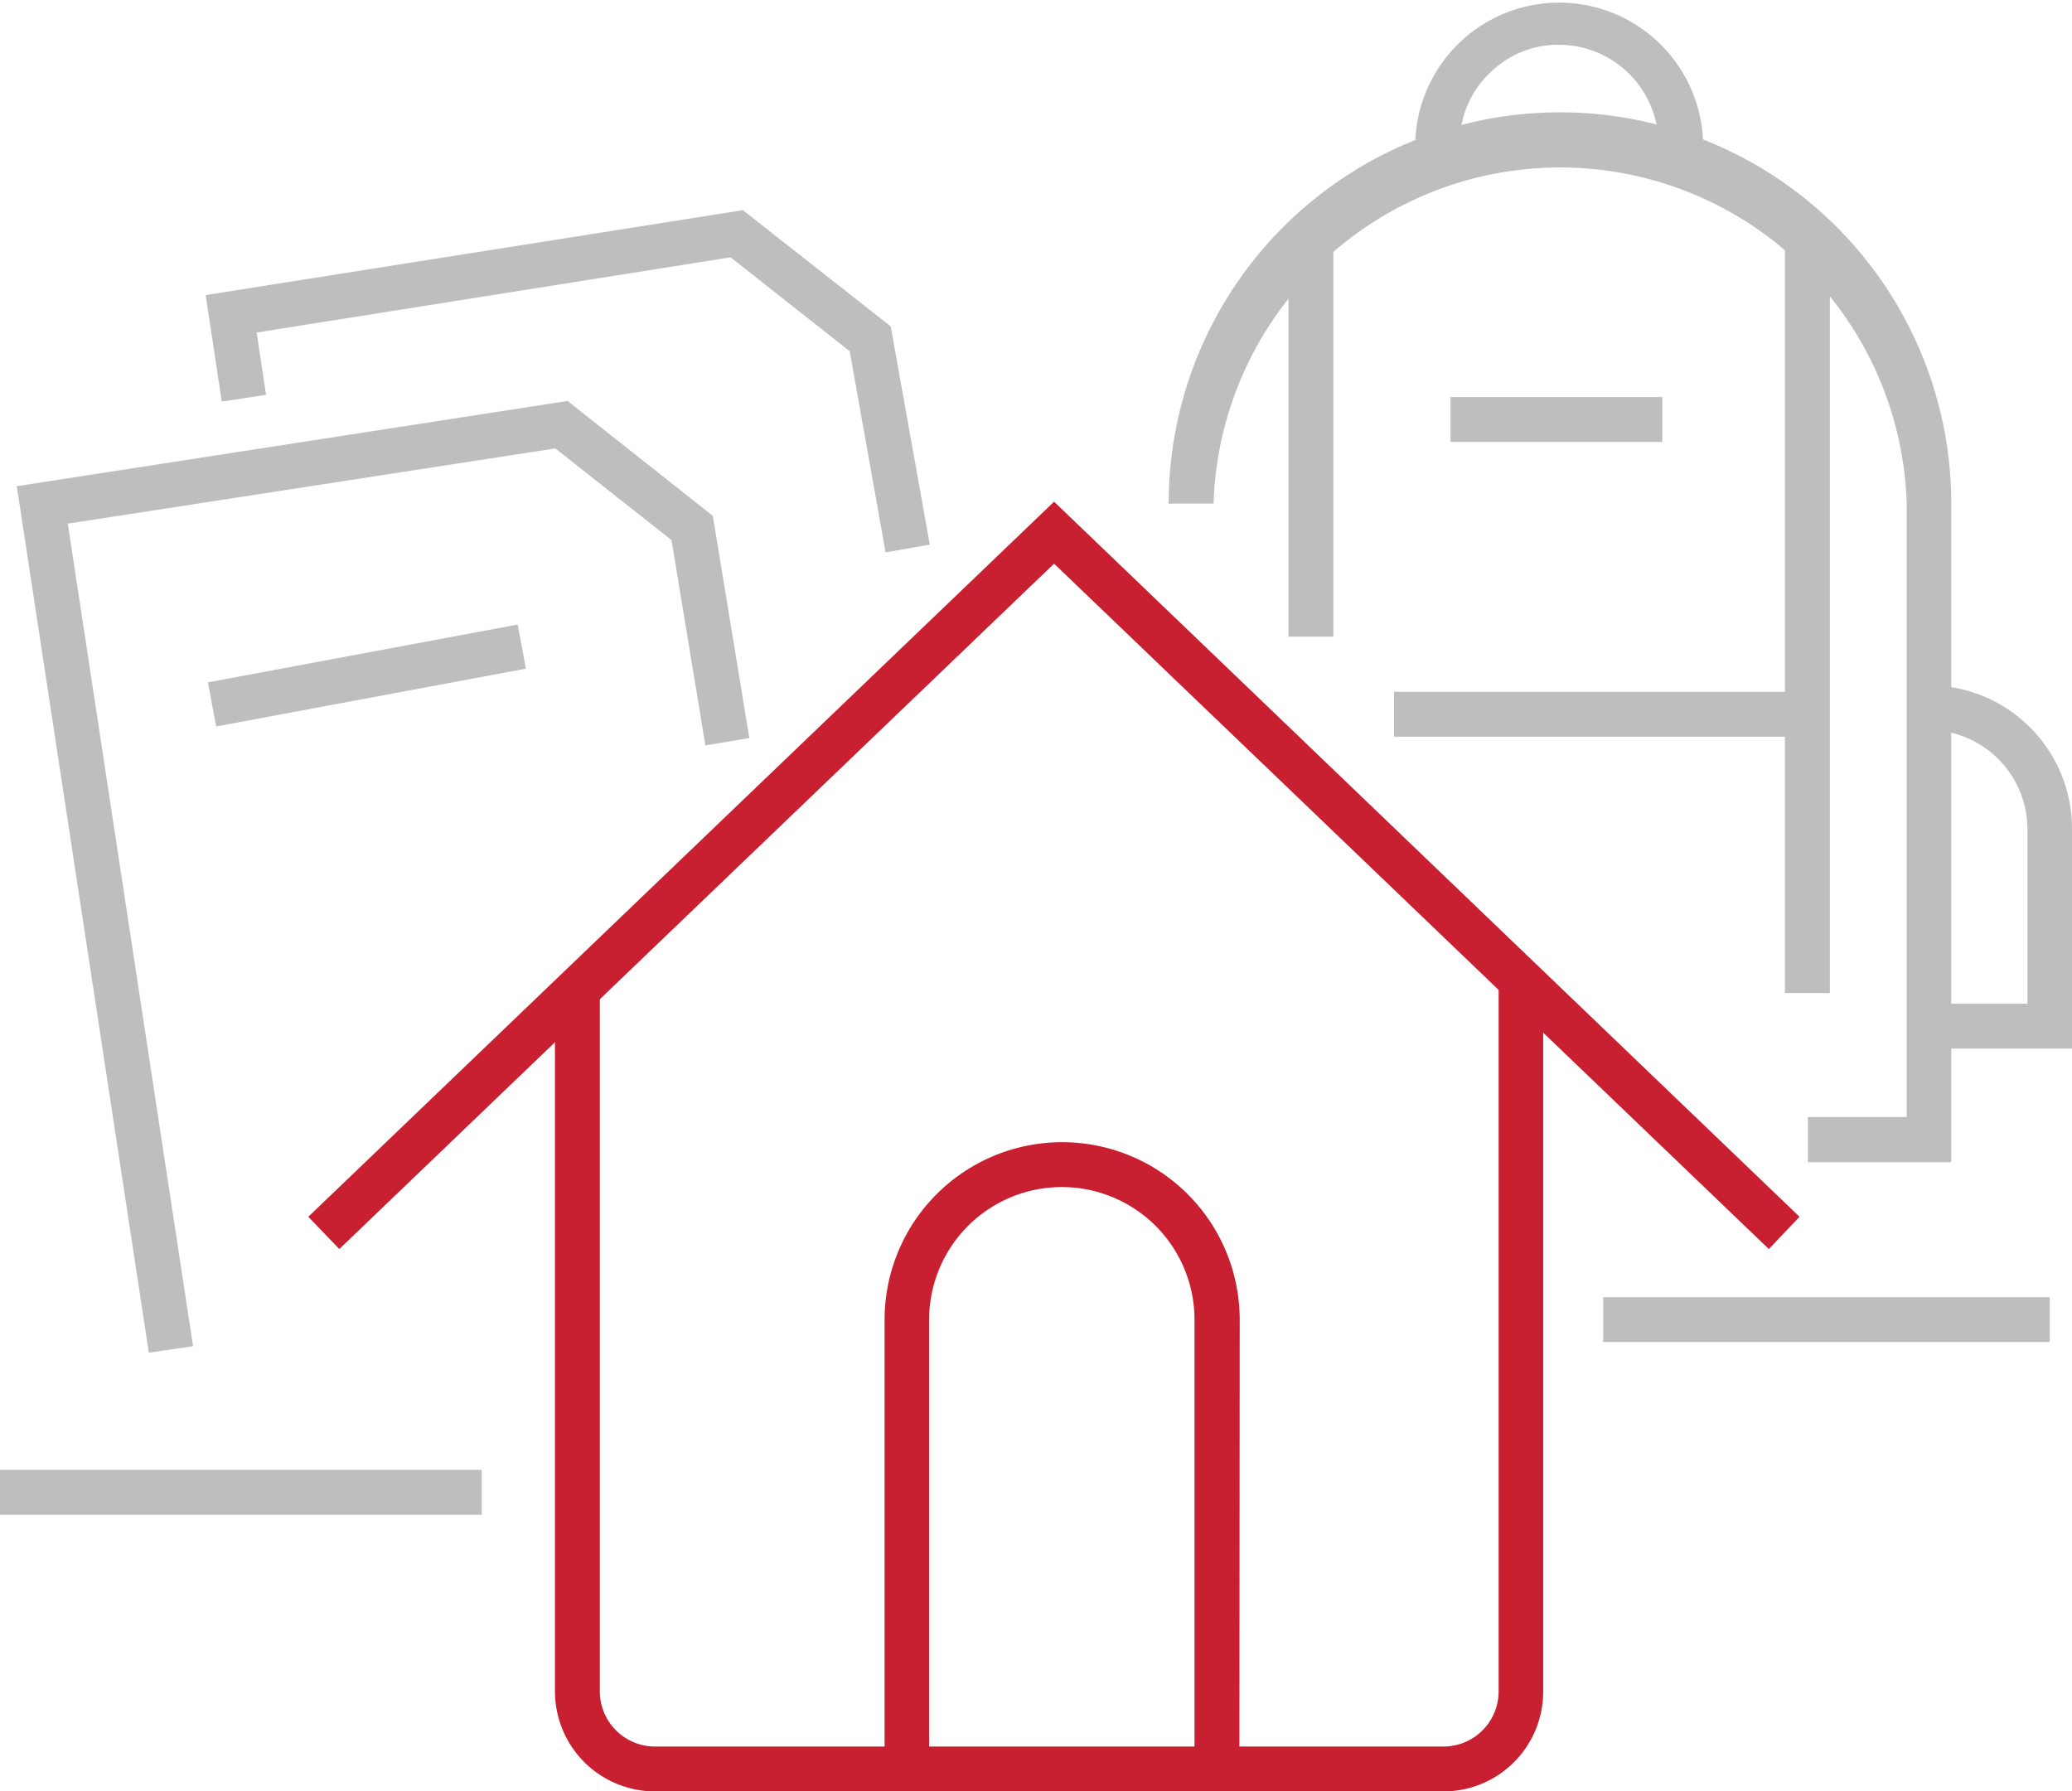
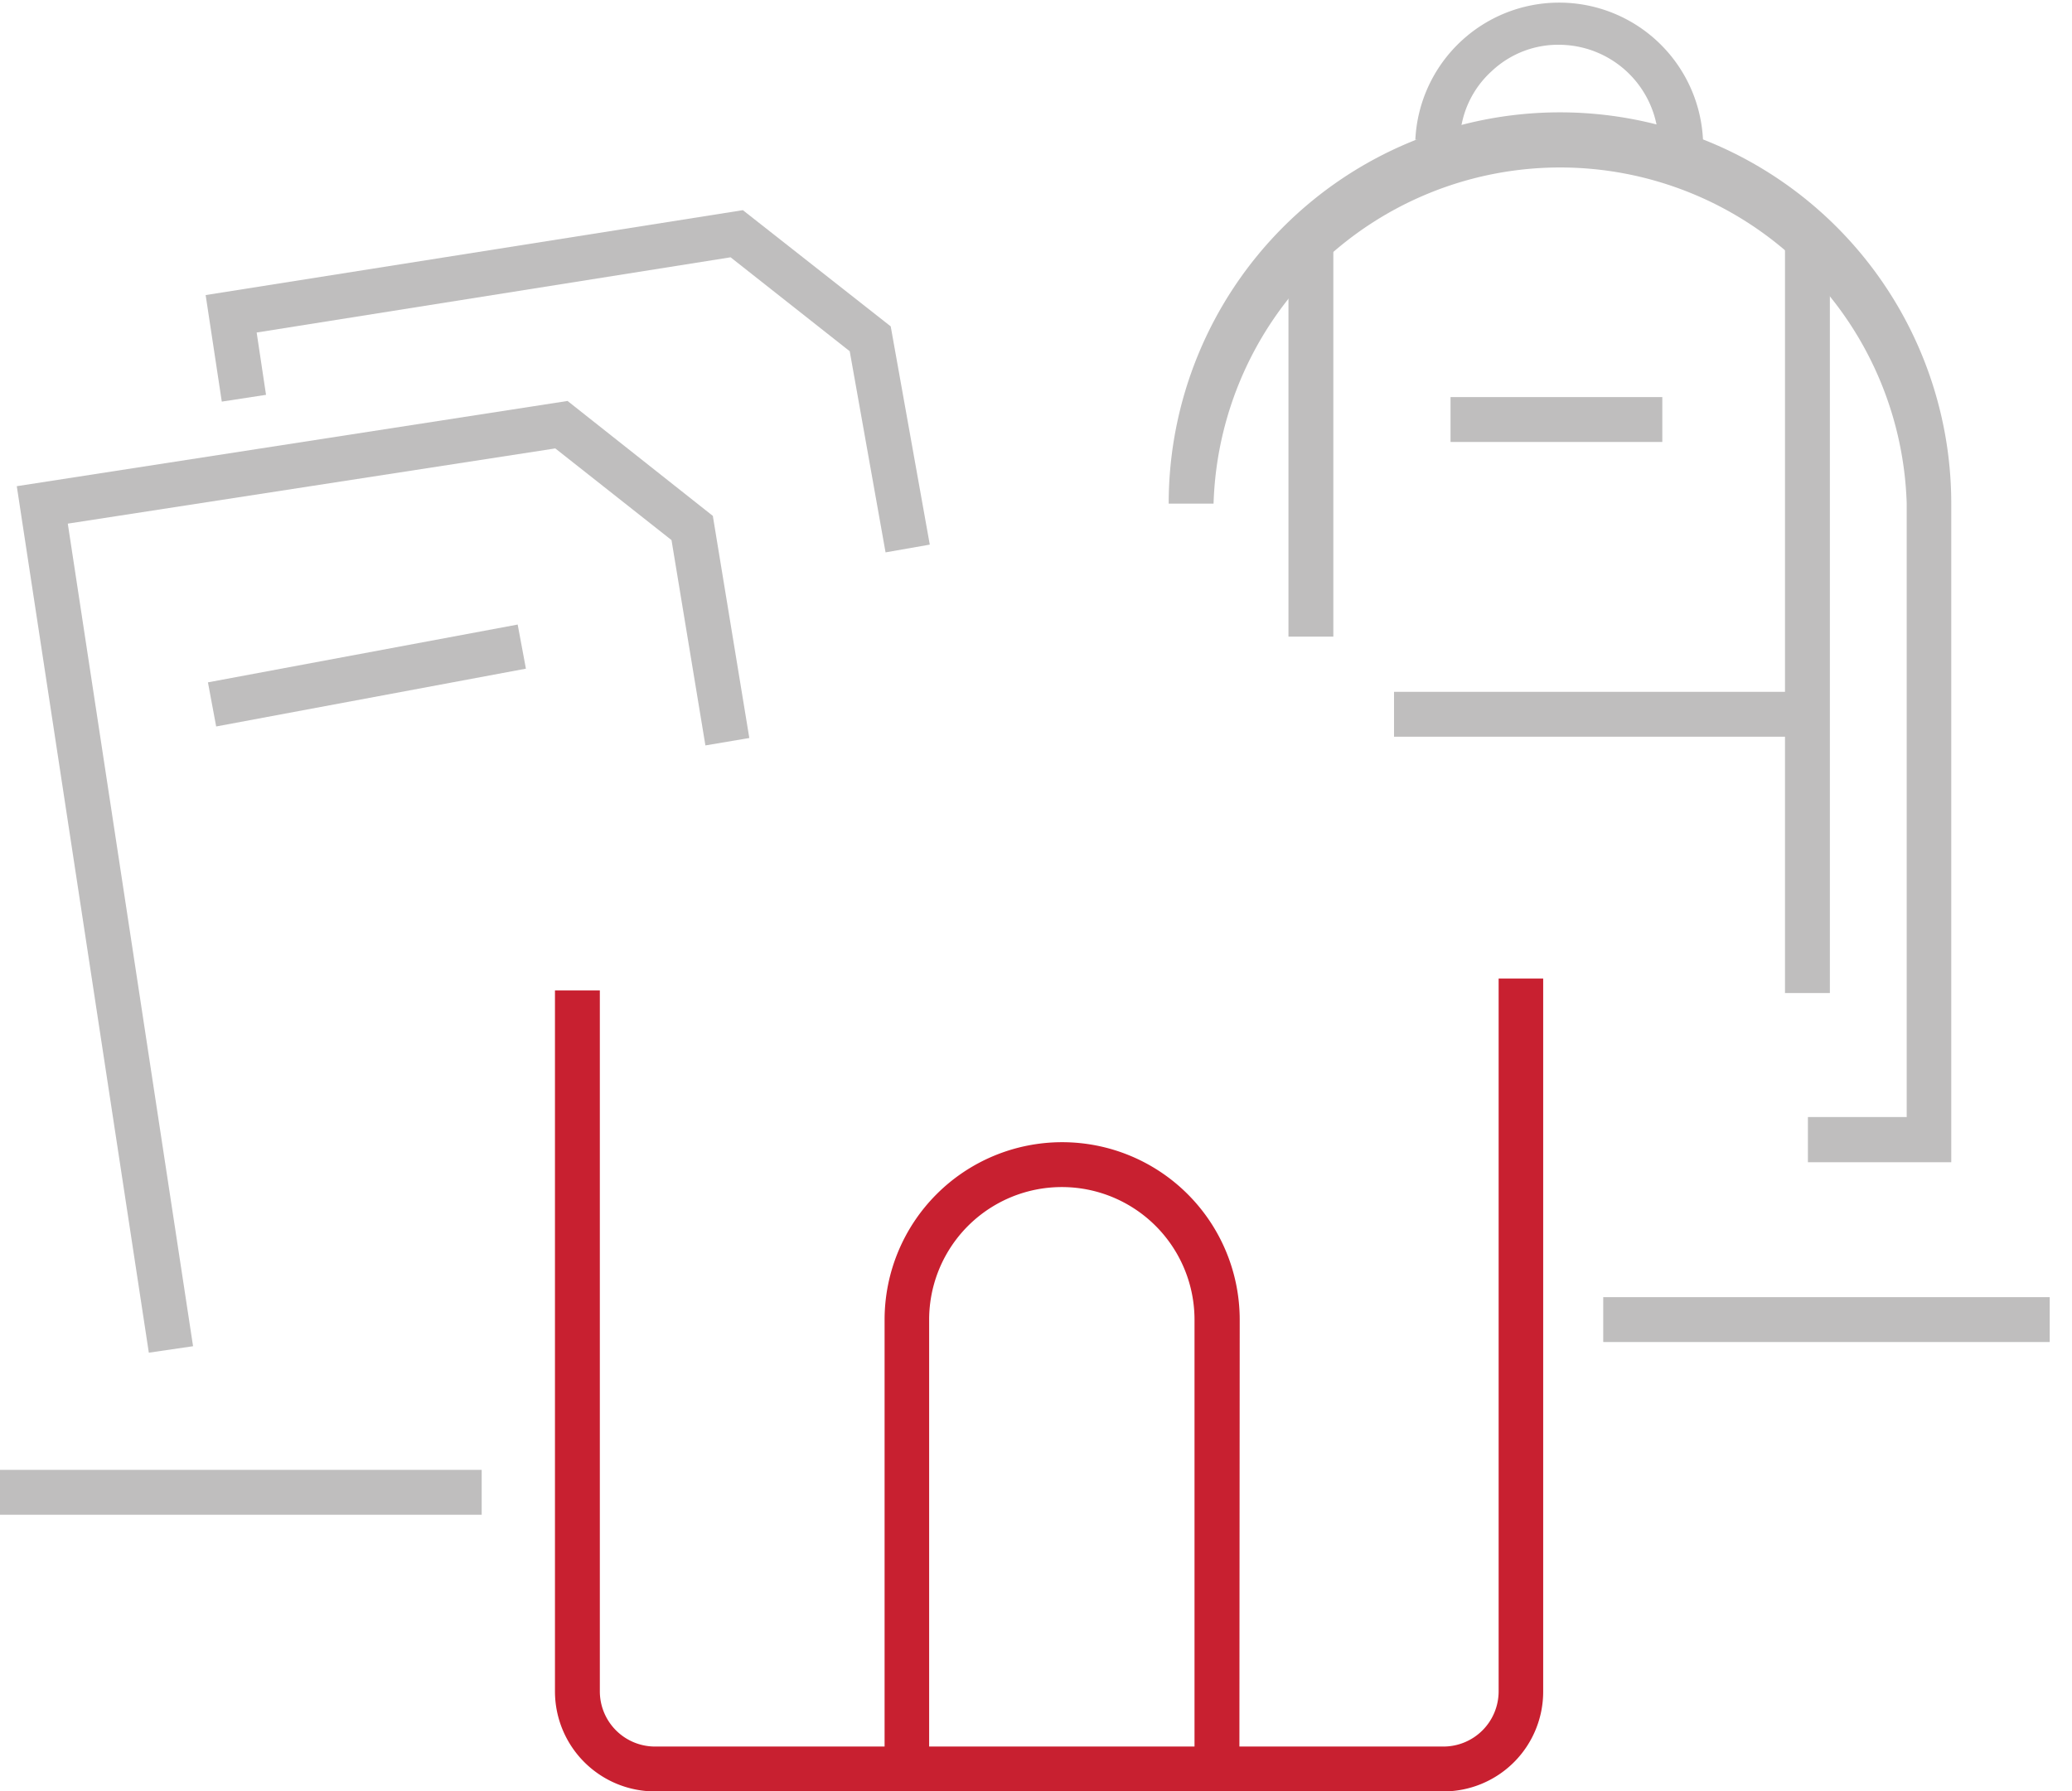
<svg xmlns="http://www.w3.org/2000/svg" id="Layer_1" data-name="Layer 1" viewBox="0 0 64.18 55.49">
  <defs>
    <style>.cls-1{fill:#bfbebe;}.cls-2{fill:#c82030;}</style>
  </defs>
  <g id="Layer_2" data-name="Layer 2">
    <g id="Layer_1-2" data-name="Layer 1-2">
      <rect class="cls-1" x="49.66" y="40.18" width="13.83" height="1.39" />
      <rect class="cls-1" y="45.53" width="14.92" height="1.39" />
-       <polygon class="cls-2" points="10.51 38.69 9.55 37.69 32.65 15.54 55.74 37.69 54.79 38.69 32.65 17.46 10.51 38.69" />
      <path class="cls-2" d="M44.71,55.49H20.29a3.1,3.1,0,0,1-3.1-3.1V30.68h1.39V52.39a1.71,1.71,0,0,0,1.71,1.71H44.71a1.71,1.71,0,0,0,1.71-1.71V30.31H47.8V52.39A3.09,3.09,0,0,1,44.71,55.49Z" />
      <path class="cls-2" d="M38.39,54.82H37V40.88a4.11,4.11,0,0,0-8.22,0V54.82H27.4V40.88a5.5,5.5,0,0,1,11,0Z" />
      <path class="cls-1" d="M60.44,36H56V34.6h3.06v-19a10.74,10.74,0,0,0-21.47,0H36.2a12.12,12.12,0,1,1,24.24,0Z" />
-       <path class="cls-1" d="M64.18,32.48H59.74V31.09H62.8V25.67a3.08,3.08,0,0,0-3.06-3.06V21.23a4.44,4.44,0,0,1,4.44,4.44Z" />
      <rect class="cls-1" x="55.29" y="7.2" width="1.39" height="23.56" />
      <rect class="cls-1" x="39.91" y="7.2" width="1.39" height="12.52" />
      <rect class="cls-1" x="43.18" y="21.43" width="12.81" height="1.39" />
      <path class="cls-1" d="M45.22,4.33l-1.38,0a4.46,4.46,0,0,1,8.91,0l-1.38,0a3.09,3.09,0,0,0-2.95-2.94,3,3,0,0,0-2.21.81A3,3,0,0,0,45.22,4.33Z" />
      <polygon class="cls-1" points="4.61 41.9 0.52 15.06 17.58 12.42 22.08 15.98 23.21 22.86 21.85 23.09 20.8 16.73 17.2 13.89 2.1 16.22 5.98 41.7 4.61 41.9" />
      <polygon class="cls-1" points="27.43 17.11 26.32 10.88 22.63 7.97 7.95 10.3 8.24 12.23 6.87 12.44 6.37 9.14 23.01 6.51 27.59 10.11 28.8 16.87 27.43 17.11" />
      <rect class="cls-1" x="6.49" y="20.23" width="9.76" height="1.39" transform="translate(-3.65 2.44) rotate(-10.57)" />
      <rect class="cls-1" x="44.93" y="12.3" width="6.56" height="1.39" />
    </g>
  </g>
</svg>